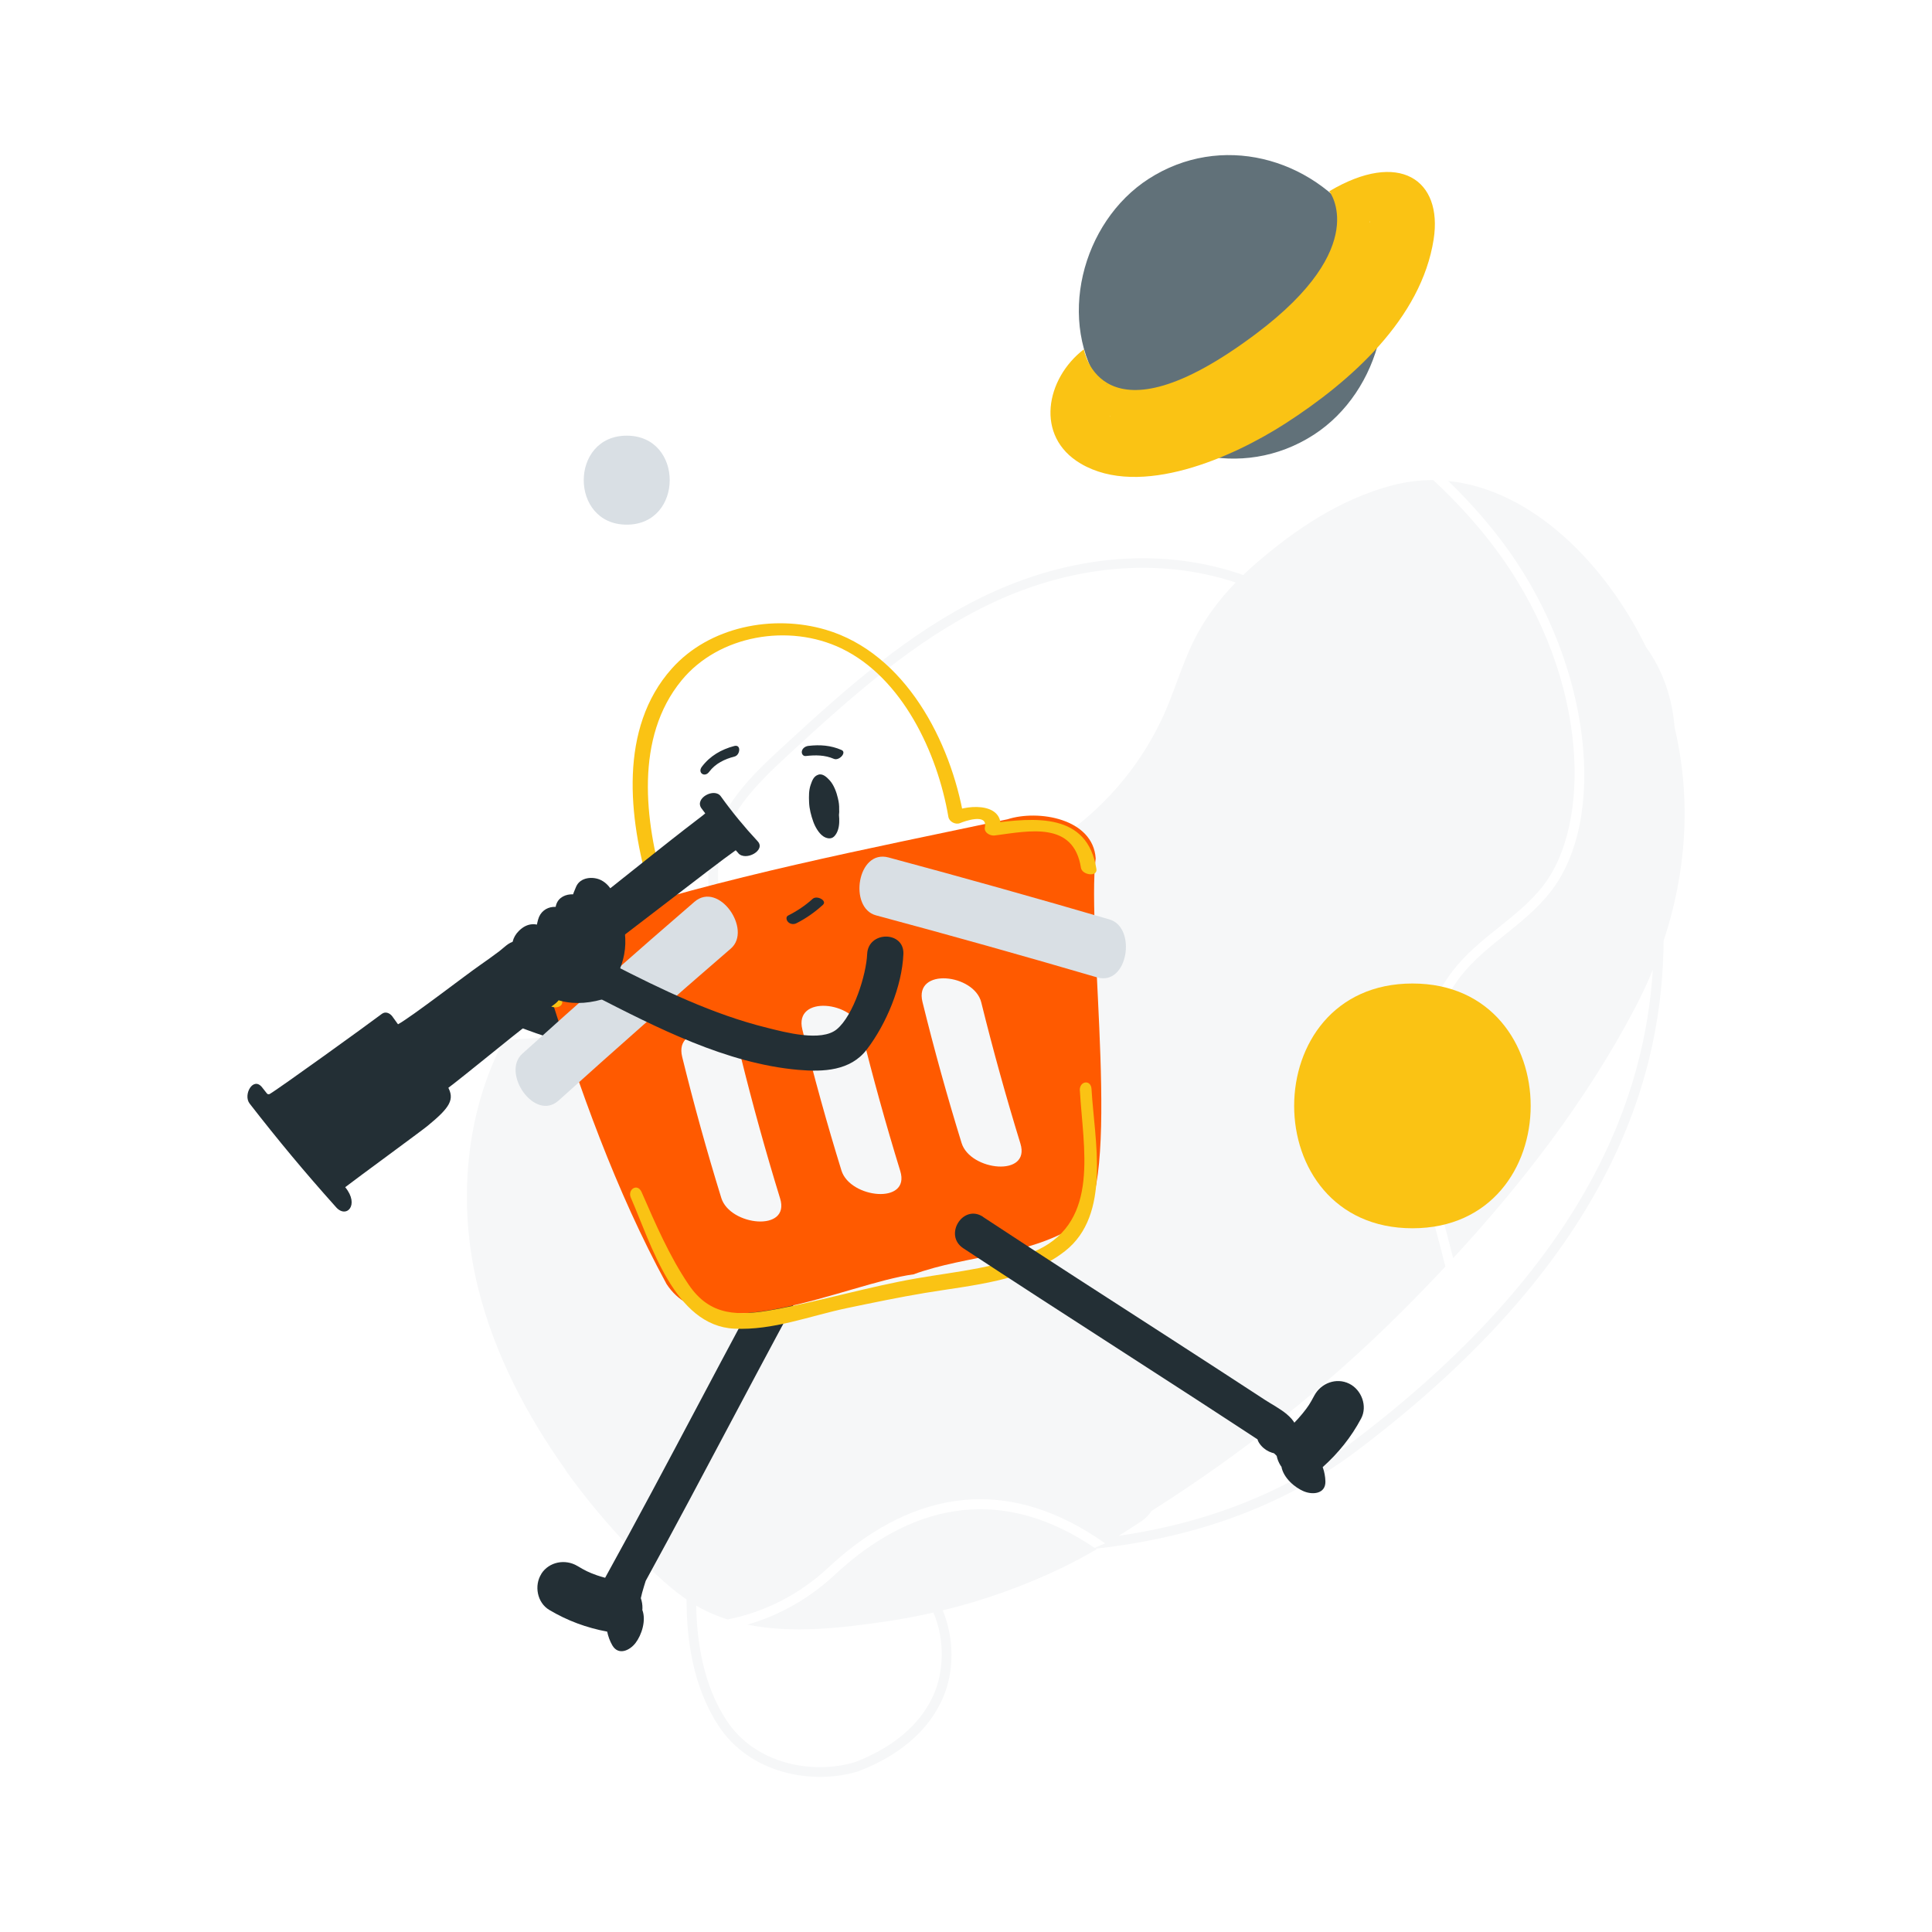
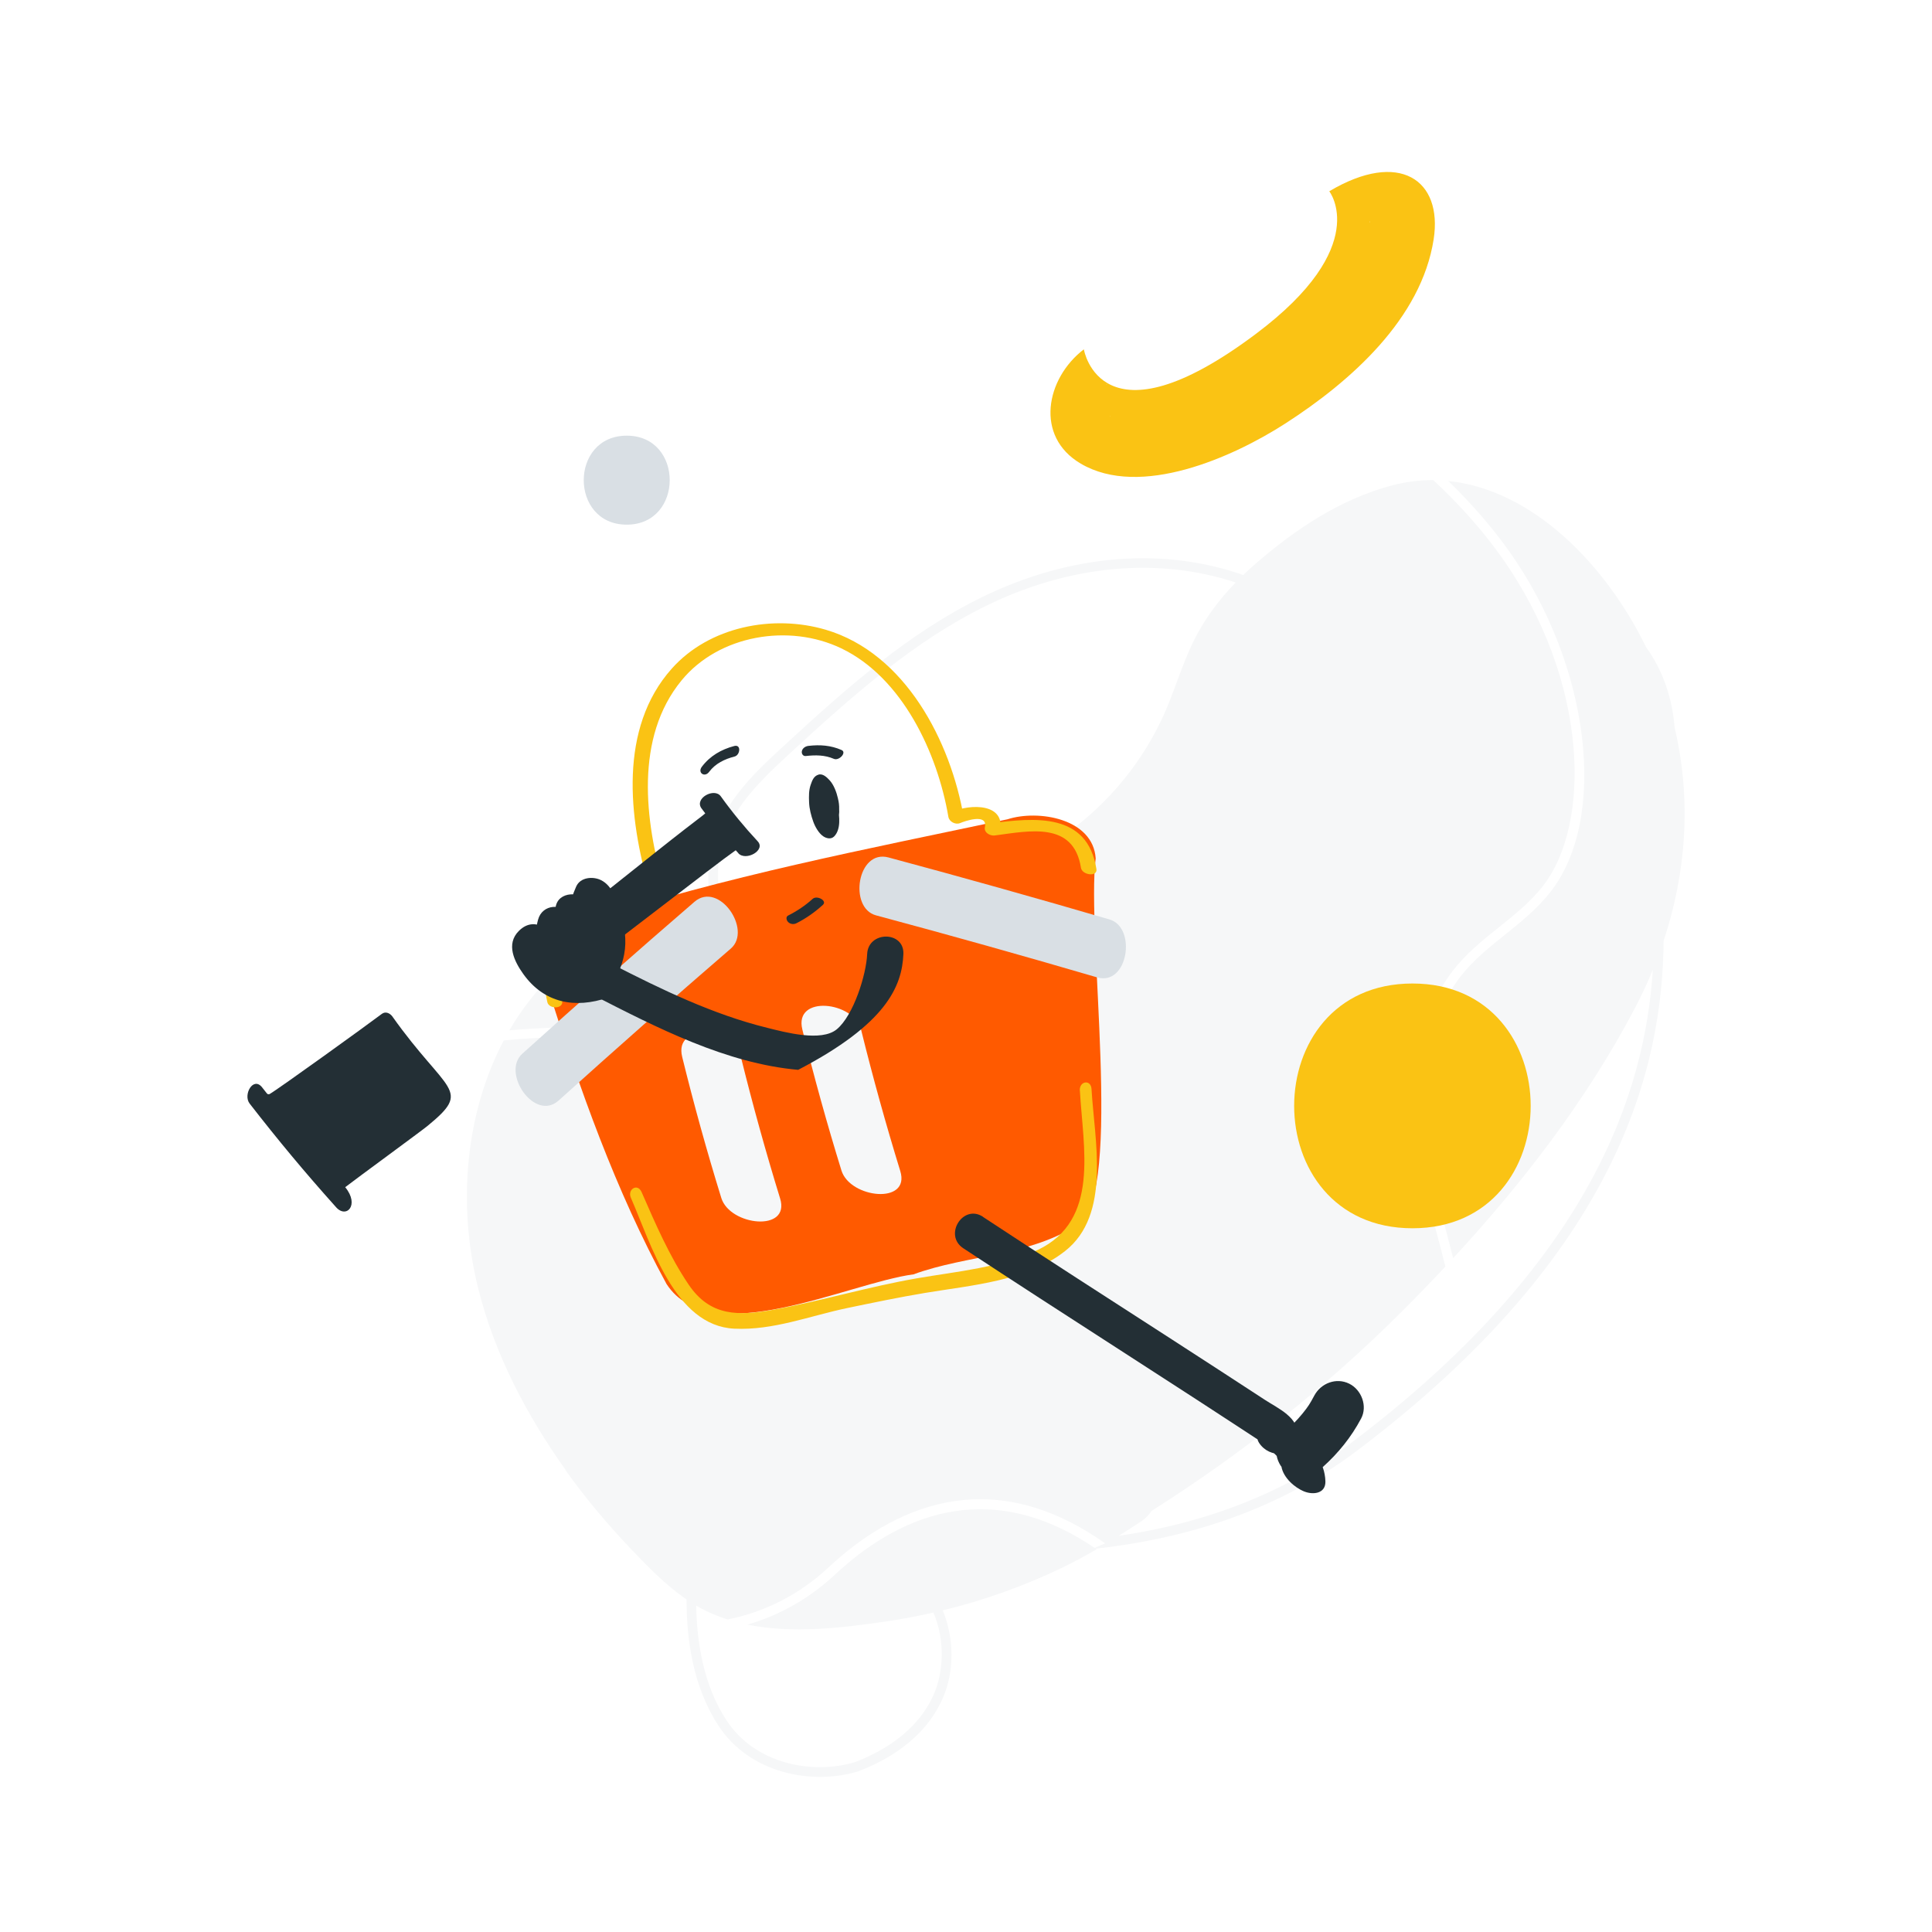
<svg xmlns="http://www.w3.org/2000/svg" width="320" height="320" viewBox="0 0 320 320" fill="none">
  <style>#below:target~:not(.below){display:none}#primary:target~:not(.primary){display:none}#above:target~:not(.above){display:none}g[id]{display:none}</style>
  <g id="below" />
  <g id="primary" />
  <g id="above" />
  <path d="M93.64 243.47C96.97 248.15 100.69 252.56 104.64 256.7C107.41 259.61 110.38 262.64 113.71 264.92C113.73 271.36 114.68 279.19 118.98 285.8C124.18 293.79 134.52 295.68 142.05 293.42H142.08L142.11 293.4C146.86 291.61 153.14 288.07 156.11 281.37C158.13 276.81 158.04 271.33 156.15 266.73C162.95 265.07 169.55 262.72 175.78 259.73C177.78 258.77 179.73 257.71 181.64 256.61C181.59 256.57 181.54 256.55 181.49 256.51C195.16 254.99 210.81 250.79 224.63 240.38C268.58 207.29 275.35 176.27 275.55 155.83C279.27 144.61 280.21 132.52 277.36 120.44C276.98 115.61 275.38 110.94 272.64 107.19C266.03 93.59 253.88 81.08 239.88 79.67C243.48 83.16 246.92 87.02 249.98 91.33C263.38 110.2 266.42 135.52 256.77 147.78C254.57 150.57 251.87 152.73 249.26 154.83C246.65 156.92 243.96 159.07 241.85 161.81C236.3 169.02 234.59 180.76 237.16 194.02C237.82 197.42 238.76 201 239.67 204.46C240.01 205.77 240.36 207.08 240.69 208.39C252.17 195.97 262.73 182.28 270.7 167.16C271.83 165.02 272.85 162.84 273.76 160.62C272.48 180.63 263.69 208.97 223.66 239.09C216.24 244.68 208.26 248.45 200.35 250.96C195.25 252.58 190.18 253.66 185.3 254.38C186.59 253.57 187.86 252.76 189.13 251.91C189.75 251.5 190.28 250.92 190.73 250.26C205.67 240.79 219.61 229.79 232.19 217.23C234.62 214.8 237.03 212.32 239.4 209.78C238.99 208.14 238.56 206.5 238.13 204.87C237.21 201.38 236.26 197.77 235.59 194.32C232.94 180.61 234.76 168.4 240.59 160.84C242.81 157.95 245.58 155.73 248.26 153.59C250.8 151.55 253.44 149.45 255.52 146.8C263.58 136.56 263.26 112.79 248.68 92.25C245.3 87.49 241.44 83.29 237.4 79.52C235.14 79.51 232.85 79.79 230.52 80.41C222.03 82.67 214.67 87.59 208.11 93.24C207.35 93.89 206.62 94.56 205.91 95.25C205.7 95.18 205.49 95.09 205.28 95.02C194.8 91.51 183.16 91.64 171.73 95.26C168.71 96.22 165.71 97.42 162.75 98.86C150.57 104.79 140.39 113.77 129.29 124.03C124.91 128.08 118.9 133.63 117.59 141.45C117.12 144.28 117.28 147.18 117.77 150.09C108.34 151.33 99.45 154.1 92.11 160.91C89.05 163.75 86.48 167.04 84.37 170.65C87.09 170.4 89.86 170.28 92.57 170.16C96.56 169.98 100.68 169.8 104.54 169.23C117.94 167.24 129.6 160.62 140.36 148.75C133.36 149.05 126.24 149.11 119.37 149.89C118.9 147.1 118.74 144.35 119.18 141.7C120.31 134.97 124.92 130.24 130.39 125.19C141.4 115.02 151.49 106.12 163.46 100.28C177.22 93.57 191.85 92.23 204.67 96.48C201.99 99.24 199.67 102.3 197.87 105.84C195.7 110.12 194.44 114.91 192.37 119.25C184.47 135.81 168.4 146 150.52 148.01C147.89 148.31 145.22 148.49 142.53 148.63C131.22 161.41 118.77 168.71 104.78 170.79C100.84 171.38 96.68 171.56 92.65 171.74C89.6 171.88 86.47 172.02 83.44 172.33C77.13 184.26 75.71 199.35 79.19 213.34C81.9 224.22 87.12 234.23 93.66 243.43L93.64 243.47ZM183.03 255.64C182.56 255.85 182.09 256.05 181.61 256.24C181.52 256.29 181.42 256.35 181.33 256.4C163.12 244.06 148.03 251.73 138.32 260.79C134.02 264.81 129.05 267.57 123.79 269.09C131.38 270.63 139.64 269.6 146.65 268.58C149.32 268.19 151.97 267.69 154.6 267.09C156.57 271.67 156.3 276.95 154.64 280.7C151.9 286.89 146.02 290.19 141.56 291.88C134.6 293.96 125.08 292.23 120.31 284.91C116.45 278.98 115.43 271.93 115.31 265.93C115.75 266.19 116.2 266.45 116.66 266.68C117.9 267.3 119.19 267.81 120.51 268.23C126.58 267.03 132.35 264.17 137.23 259.61C147.53 250 163.63 241.9 183.03 255.62V255.64Z" fill="#F6F7F8" class="below" />
-   <path d="M217.57 72.03C228.66 64.89 233.01 48.29 225.12 37.17C217.21 26.01 202.15 21.97 190.26 29.62C179.17 36.76 174.82 53.36 182.71 64.48C190.62 75.64 205.68 79.68 217.57 72.03Z" fill="#617179" class="below" />
  <path d="M220.17 31.68C220.17 31.68 227.34 40.8 208.03 55.29C182.29 74.61 179.52 57.86 179.52 57.86C173.23 62.67 171.33 72.29 179.02 76.8C188.87 82.58 204.2 75.74 212.87 70.16C223.74 63.16 235.42 52.78 237.46 39.63C238.98 29.79 231.77 24.78 220.17 31.68ZM183.35 63.73C183.28 63.7 183.25 63.67 183.27 63.63C183.28 63.61 183.31 63.65 183.35 63.73ZM183.91 68.87C183.91 68.87 183.93 68.84 183.95 68.83C183.8 69.04 183.71 69.06 183.91 68.87ZM227.86 39.29C228 39.18 228.07 39.09 227.86 39.29V39.29ZM226.85 36.87C226.84 36.76 226.84 36.68 226.89 36.68C226.91 36.68 226.89 36.76 226.85 36.87Z" fill="#FAC314" class="below" />
  <path d="M103.81 86.9C113.29 86.9 113.31 72.16 103.81 72.16C94.31 72.16 94.31 86.9 103.81 86.9Z" fill="#D9DFE4" class="below" />
  <path d="M233.95 203.44C260.03 203.44 260.08 162.9 233.95 162.9C207.82 162.9 207.82 203.44 233.95 203.44Z" fill="#FAC314" class="below" />
-   <path d="M84.5 169.49C99.6 175.82 116.15 176.92 132 172.88C135.74 171.93 134.15 166.14 130.4 167.09C115.52 170.88 100.24 169.63 86.09 163.7C82.53 162.21 80.98 168.01 84.49 169.49H84.5Z" fill="#232F35" class="below" />
-   <path d="M89.66 260.67C90.95 258.66 93.63 258.18 95.63 259.37C96.93 260.14 97.42 260.4 98.87 260.92C99.32 261.08 99.77 261.2 100.23 261.33C110.69 242.41 120.49 223.12 130.96 204.2C132.88 200.73 138.08 204.01 136.17 207.47C126.21 225.47 116.84 243.8 106.95 261.84C106.86 262.13 106.76 262.42 106.67 262.73C106.44 263.5 106.25 264.15 106.14 264.71C106.32 265.22 106.42 265.78 106.41 266.39C106.41 266.48 106.4 266.57 106.39 266.66C107.05 268.39 106.29 270.78 105.27 272.12C104.29 273.4 102.42 274.24 101.42 272.52C101 271.79 100.73 271.03 100.57 270.25C97.16 269.61 93.99 268.45 90.97 266.65C88.96 265.45 88.44 262.6 89.67 260.68L89.66 260.67Z" fill="#232F35" class="below" />
  <path d="M202.94 231.53C203.54 229.64 206.13 230.33 207.31 231.12C209.6 232.65 211.8 234.33 213.82 236.21C213.99 236.05 214.15 235.89 214.31 235.72C214.8 235.22 215.28 234.69 215.72 234.15C216.69 232.96 216.98 232.48 217.69 231.15C218.79 229.09 221.33 228.12 223.47 229.18C225.51 230.18 226.54 232.9 225.44 234.96C223.79 238.06 221.66 240.69 219.08 243C219.35 243.75 219.51 244.55 219.53 245.39C219.56 247.38 217.53 247.63 216.03 247.04C214.46 246.42 212.57 244.76 212.25 242.94C212.2 242.87 212.14 242.79 212.09 242.72C211.77 242.2 211.56 241.67 211.46 241.14C211.07 240.72 210.57 240.26 209.98 239.72C208.51 238.39 207.23 237.38 205.75 236.39C204.33 235.44 202.33 233.46 202.94 231.53Z" fill="#232F35" class="below" />
  <path d="M117.45 127.85C118.5 126.45 120.02 125.73 121.68 125.3C122.6 125.06 122.8 123.25 121.62 123.56C119.46 124.13 117.59 125.21 116.24 127.01C115.5 128 116.72 128.83 117.45 127.85Z" fill="#232F35" class="below" />
  <path d="M138.79 132.24C138.57 131.26 138.12 130.01 137.42 129.25C136.98 128.77 136.29 128.07 135.55 128.31C134.77 128.56 134.53 129.26 134.28 129.97C133.95 130.89 133.97 131.93 134.01 132.89C134.05 133.97 134.34 135.07 134.7 136.08C134.99 136.9 135.58 137.98 136.33 138.5C136.85 138.86 137.62 139.06 138.14 138.56C138.75 137.97 138.97 137.03 139 136.22C139.02 135.81 139 135.4 138.96 134.99C139 134.66 139.02 134.34 138.99 134.01C139.01 133.42 138.94 132.83 138.79 132.26V132.24Z" fill="#232F35" class="below" />
  <path d="M133.46 125.22C135.06 125.04 136.62 125.04 138.12 125.69C138.98 126.06 140.31 124.62 139.38 124.22C137.61 123.45 135.83 123.32 133.92 123.54C133.44 123.59 132.94 123.89 132.82 124.39C132.72 124.8 132.98 125.27 133.46 125.22Z" fill="#232F35" class="below" />
  <path d="M90.7 163.46C95.98 180.32 101.93 197.11 110.4 212.67C117.7 223.91 140.4 212.52 151.31 211.07C160.19 207.81 170.92 208.05 178.77 202.63C186.04 197.16 179.91 154.62 181.48 142.18C181.05 135.57 171.98 134.05 166.87 135.7C143.52 140.65 120 145.14 97.29 152.61C92.29 154.25 89.08 158.26 90.7 163.45V163.46Z" fill="#FF5A00" class="primary" />
-   <path d="M162.53 166.03C164.47 173.88 166.63 181.67 169.01 189.4C170.75 195.03 160.7 193.95 159.27 189.32C156.88 181.59 154.72 173.8 152.79 165.95C151.37 160.18 161.37 161.3 162.53 166.03Z" fill="#F6F7F8" class="above" />
  <path d="M142.63 170.58C144.57 178.43 146.73 186.22 149.11 193.95C150.85 199.58 140.8 198.5 139.37 193.87C136.98 186.14 134.82 178.35 132.89 170.5C131.47 164.73 141.47 165.85 142.63 170.58Z" fill="#F6F7F8" class="above" />
  <path d="M122.73 175.13C124.67 182.98 126.83 190.77 129.21 198.5C130.95 204.13 120.9 203.05 119.47 198.42C117.08 190.69 114.92 182.9 112.99 175.05C111.57 169.28 121.57 170.4 122.73 175.13Z" fill="#F6F7F8" class="above" />
  <path d="M131.93 152.91C133.53 152.1 134.97 151.08 136.3 149.87C137.06 149.18 135.3 148.24 134.6 148.88C133.38 149.99 132.01 150.9 130.54 151.64C130.09 151.87 130.27 152.46 130.55 152.73C130.92 153.09 131.49 153.14 131.93 152.91Z" fill="#232F36" class="above" />
  <path d="M178.86 180.63C179.4 190.2 182.19 202.11 171.9 207.02C165.7 209.98 158.56 210.57 151.87 211.73C143.93 213.1 136.19 215.44 128.27 216.9C122.29 218 117.64 218.06 114.06 212.77C110.86 208.04 108.55 202.66 106.27 197.45C105.59 195.9 103.89 197.01 104.49 198.38C107.82 206 111.71 219.6 121.63 220.07C128.04 220.38 134.13 217.95 140.3 216.66C144.58 215.77 148.89 214.87 153.21 214.15C160.87 212.87 170.04 212.21 176.39 207.23C184.11 201.19 181.27 188.83 180.79 180.38C180.7 178.75 178.76 179.03 178.85 180.63H178.86Z" fill="#FAC314" class="above" />
  <path d="M147.16 142.02C159.4 145.31 171.6 148.73 183.77 152.29C188.32 153.62 186.84 163.39 181.7 161.88C169.54 158.32 157.33 154.89 145.09 151.61C140.52 150.38 141.98 140.63 147.16 142.02Z" fill="#D9DFE4" class="above" />
  <path d="M115.02 149.37C105.42 157.65 95.92 166.04 86.51 174.53C82.99 177.71 88.57 185.86 92.54 182.27C101.95 173.78 111.45 165.39 121.05 157.11C124.63 154.02 119.08 145.87 115.02 149.37Z" fill="#D9DFE4" class="above" />
  <path d="M93.09 165.69C91.2 157.73 97.89 153.19 105 152.31C105.57 152.24 106.05 151.76 105.83 151.16C105.18 149.4 107.84 148.21 109.14 148.03C109.75 147.95 110.15 147.49 109.97 146.88C106.8 135.96 105.1 122.17 112.9 112.68C119.08 105.16 130.69 103.23 139.35 107.39C149.44 112.23 155.27 124.68 157.08 135.29C157.22 136.11 158.27 136.66 159.05 136.32C159.64 136.06 163.64 134.61 163.13 137.01C162.94 137.91 164 138.48 164.77 138.38C170.48 137.63 177.81 135.98 179.04 143.73C179.23 144.96 181.81 145.29 181.6 143.94C180.11 134.53 171.43 135.41 163.99 136.38C164.54 136.84 165.08 137.29 165.63 137.75C166.64 132.99 160.71 133.13 157.68 134.47C158.34 134.81 158.99 135.16 159.65 135.5C157.48 122.79 149.94 108.2 136.79 104.31C128.02 101.72 117.47 103.78 111.27 110.74C102.44 120.64 104.14 135.47 107.54 147.19L108.37 146.04C105.34 146.46 102.12 147.99 103.4 151.47L104.23 150.32C95.79 151.36 88.48 156.81 90.66 166C90.94 167.19 93.45 167.16 93.1 165.69H93.09Z" fill="#FAC314" class="above" />
  <path d="M162.82 201.56C173.23 208.42 183.72 215.15 194.19 221.91C199.32 225.23 204.45 228.55 209.57 231.9C211.7 233.29 215.22 234.81 214.91 237.86C214.55 241.48 210.25 241.63 208.54 238.98C207.86 237.92 208.15 236.07 209.14 235.28L209.29 235.16C212.37 232.7 216.59 237.17 213.5 239.64L213.35 239.76C213.55 238.53 213.75 237.29 213.95 236.06L213.26 235.24C212.23 235.21 211.2 235.17 210.17 235.14L210.38 235.01C209.84 235.87 209.3 236.72 208.77 237.58C209.88 239.14 210.07 239.63 209.32 239.08C209.05 238.9 208.78 238.72 208.51 238.55C208.05 238.25 207.59 237.95 207.14 237.65C206.2 237.03 205.25 236.42 204.31 235.8C202.23 234.44 200.16 233.09 198.08 231.74C193.69 228.89 189.29 226.05 184.89 223.21C176.43 217.75 167.96 212.29 159.55 206.75C156.24 204.57 159.51 199.36 162.82 201.54V201.56Z" fill="#232F35" class="above" />
-   <path d="M74.28 180.16C76.51 178.5 85.18 171.39 87.38 169.71C88.58 168.79 89.79 167.88 90.99 166.96C91.68 166.43 92.63 165.92 92.84 165.01C93.25 163.22 90.76 161.02 89.78 159.8C88.78 158.55 87.19 155.74 85.25 155.93C84.31 156.02 83.43 157 82.73 157.53C81.67 158.33 80.58 159.11 79.49 159.87C77.2 161.45 68.34 168.3 65.92 169.66C65.35 169.98 65.18 170.52 65.27 171.06C64.32 171.27 63.76 172.53 64.8 173.71C66.6 175.75 68.33 177.9 70.22 179.87C71.65 181.36 72.72 181.34 74.29 180.17L74.28 180.16Z" fill="#232F35" class="above" />
  <path d="M122.32 141.34C122.16 141.17 122.01 141 121.86 140.83C117.99 143.53 101.46 156.52 97.59 159.22C96.55 159.95 95.51 160.67 94.46 161.4C93.55 162.04 92.55 163.01 91.52 163.41C89.8 164.09 88.57 161.96 87.94 160.68C87.67 160.13 87.64 159.63 87.76 159.23C87.57 158.52 87.66 157.75 88.24 157.3C92.39 154.1 109.2 140.61 113.35 137.41C114.36 136.63 115.38 135.85 116.39 135.07C116.53 134.96 116.67 134.85 116.81 134.72C116.6 134.44 116.39 134.16 116.18 133.88C114.98 132.21 118.33 130.41 119.39 131.9C121.27 134.52 123.31 137 125.5 139.35C126.88 140.83 123.54 142.68 122.29 141.33L122.32 141.34Z" fill="#232F35" class="above" />
  <path d="M57.17 196.64C58.92 195.28 69.66 187.43 70.82 186.48C78.32 180.33 74.05 181.15 64.96 168.32C64.55 167.8 63.85 167.47 63.23 167.94C60.75 169.82 46.02 180.44 44.67 181.2C44.51 181.29 44.31 181.25 44.2 181.1C43.84 180.64 43.93 180.76 43.42 180.11C41.95 178.22 40.21 181.33 41.35 182.79C46.09 188.89 50.45 194.13 55.6 199.88C57.32 201.94 59.63 199.63 57.18 196.64H57.17Z" fill="#232F35" class="above" />
-   <path d="M143.63 158.02C143.48 161.45 141.37 168.19 138.6 170.48C136.03 172.61 130.01 170.97 127.08 170.24C118.08 168.02 109.61 163.91 101.39 159.7C97.96 157.94 94.92 163.12 98.36 164.88C108.82 170.23 120.31 176.15 132.2 177.2C136.4 177.57 140.86 177.36 143.56 173.84C146.81 169.59 149.4 163.38 149.63 158.02C149.79 154.16 143.79 154.17 143.63 158.02Z" fill="#232F35" class="above" />
+   <path d="M143.63 158.02C143.48 161.45 141.37 168.19 138.6 170.48C136.03 172.61 130.01 170.97 127.08 170.24C118.08 168.02 109.61 163.91 101.39 159.7C97.96 157.94 94.92 163.12 98.36 164.88C108.82 170.23 120.31 176.15 132.2 177.2C146.81 169.59 149.4 163.38 149.63 158.02C149.79 154.16 143.79 154.17 143.63 158.02Z" fill="#232F35" class="above" />
  <path d="M99.08 159.4C95.89 160.5 91.35 160.35 90.65 156.08C90.55 156.85 90.45 157.62 90.35 158.39L90.63 157.78L88.84 159.16L89.43 158.92C88.66 158.82 87.89 158.72 87.12 158.62C88.11 159.23 88.93 160.25 89.76 161.06C91.09 162.35 93.56 162.2 94.47 160.45C95.66 158.17 94.24 156.25 94.88 153.88C93.05 154.12 91.22 154.36 89.4 154.6C90.87 156.72 91.93 158.95 94.74 159.09C96.27 159.17 97.86 157.65 97.74 156.09C97.63 154.66 97.59 153.24 97.8 151.82L92.32 152.54C92.97 153.65 93.62 154.76 94.27 155.86C95.74 158.36 99.97 157.37 99.86 154.35C99.8 152.78 99.96 151.31 100.6 149.86C99.23 150.22 97.86 150.58 96.5 150.94C95.8 150.6 96.69 151.89 96.8 152.21C97.06 152.97 97.34 153.77 97.47 154.57C97.67 155.81 97.78 157.67 96.72 158.56C97.43 158.27 98.13 157.97 98.84 157.68C97.85 157.61 96.75 157.15 95.79 156.91C92.04 155.97 90.45 161.75 94.19 162.7C96.07 163.17 98.48 164.27 100.35 163.28C102.22 162.29 103.02 159.94 103.38 158.08C103.83 155.74 103.46 153.33 102.75 151.09C102.13 149.15 101.49 146.73 99.53 145.77C98.21 145.12 96.11 145.28 95.43 146.85C94.36 149.29 93.78 151.69 93.87 154.37C95.73 153.87 97.6 153.36 99.46 152.86C98.81 151.75 98.16 150.64 97.51 149.54C96.32 147.52 92.41 147.58 92.03 150.26C91.75 152.24 91.6 154.13 91.76 156.13L94.76 153.13L94.23 153.1C94.94 153.39 95.64 153.69 96.35 153.98C95.67 153.31 95.14 152.38 94.6 151.61C93.18 149.57 89.83 149.69 89.12 152.33C88.45 154.8 88.76 156.83 89.27 159.29L89.57 156.98L89.31 157.47C90.88 157.27 92.45 157.07 94.02 156.86C91.96 154.86 88.89 151.25 85.94 154.19C83.75 156.37 85.2 159.26 86.67 161.32C90.11 166.14 95.23 167.11 100.71 165.23C104.34 163.98 102.78 158.19 99.11 159.44L99.08 159.4Z" fill="#232F35" class="above" />
</svg>